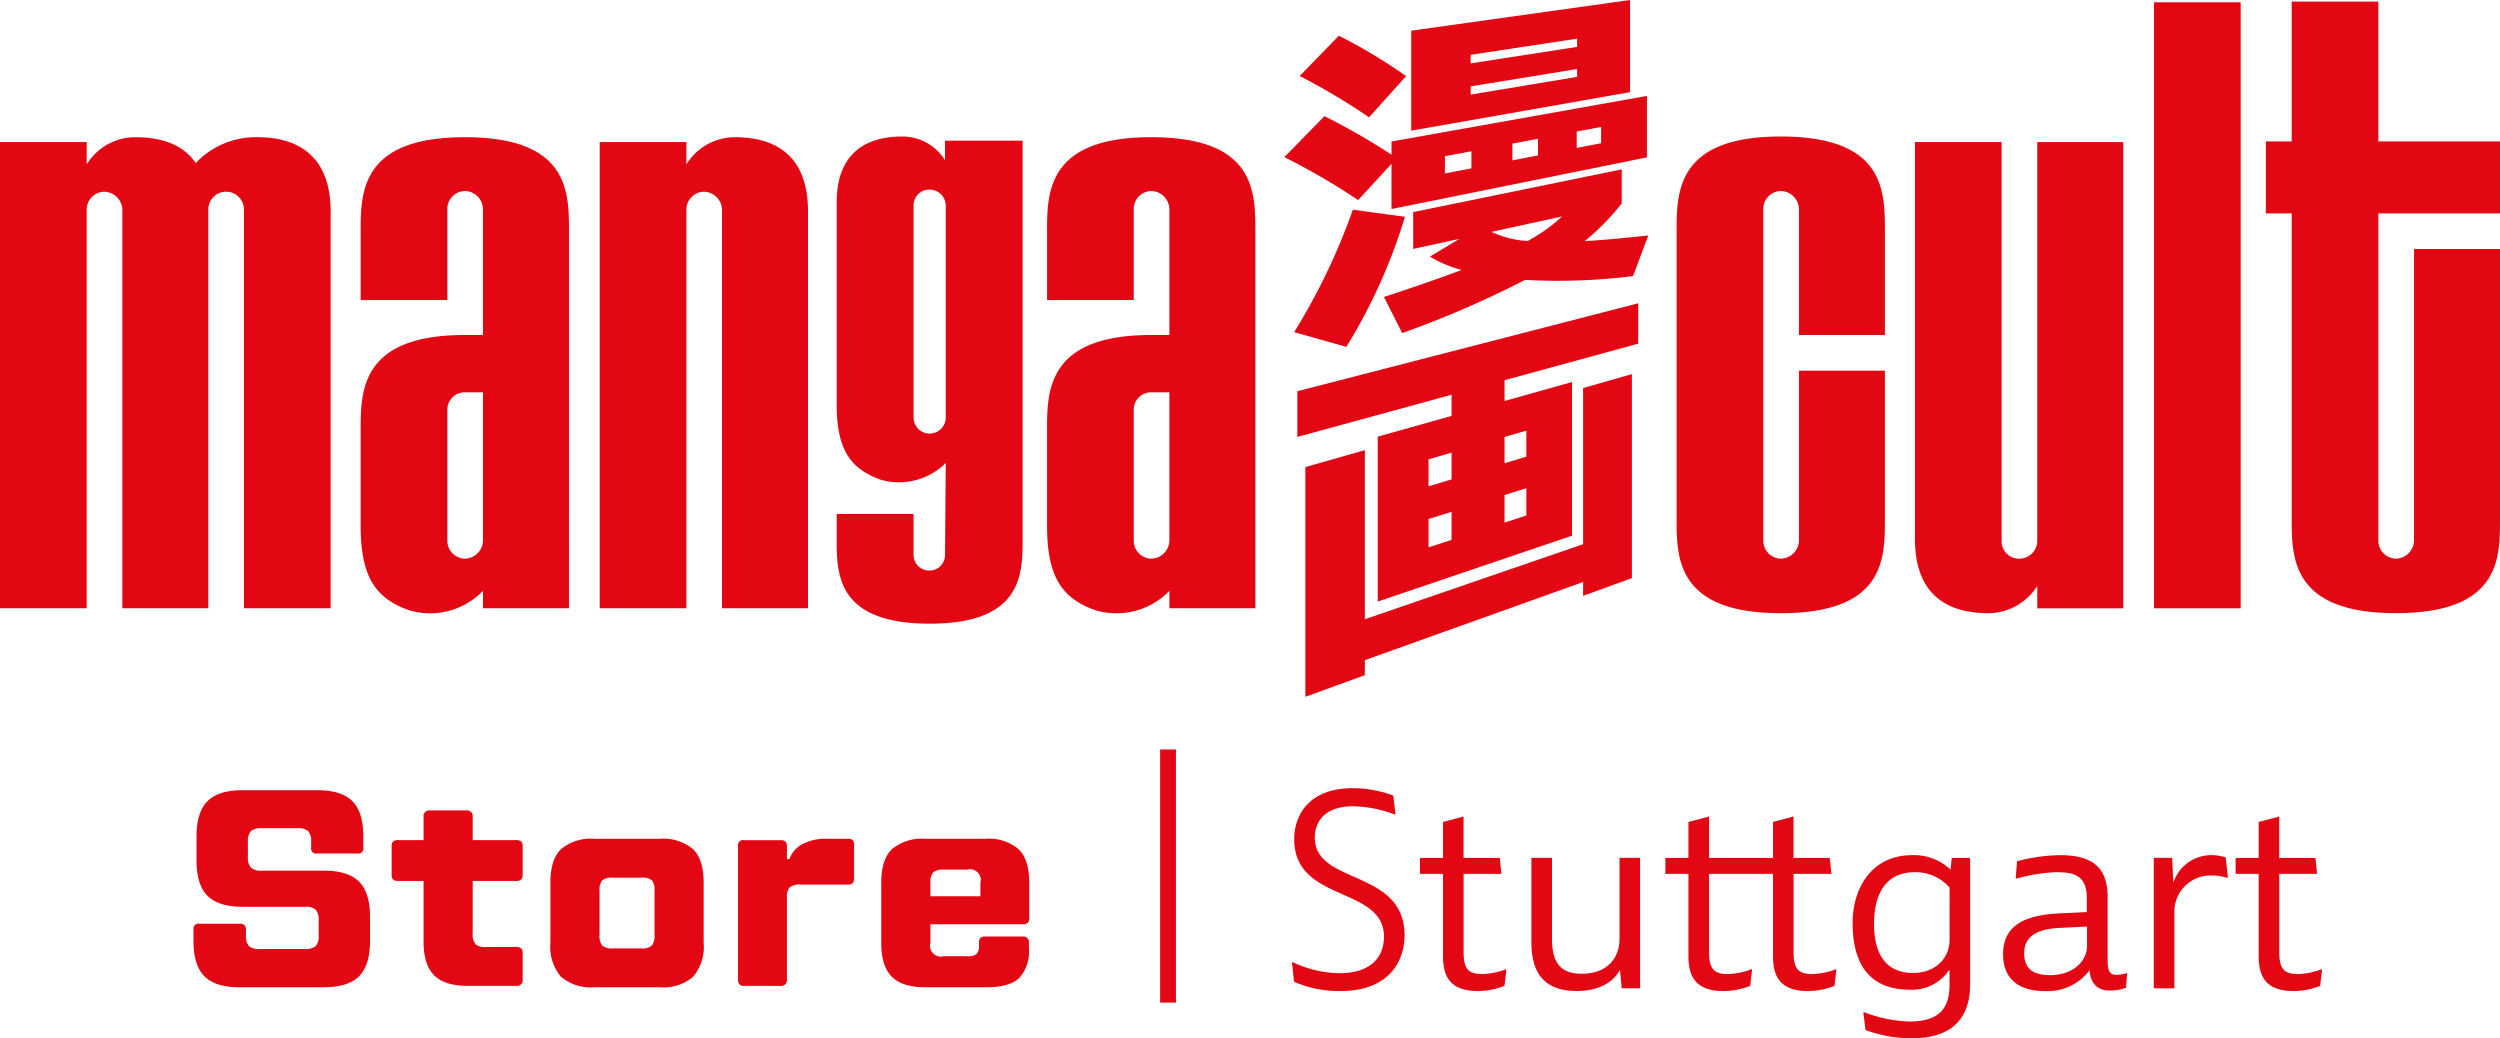
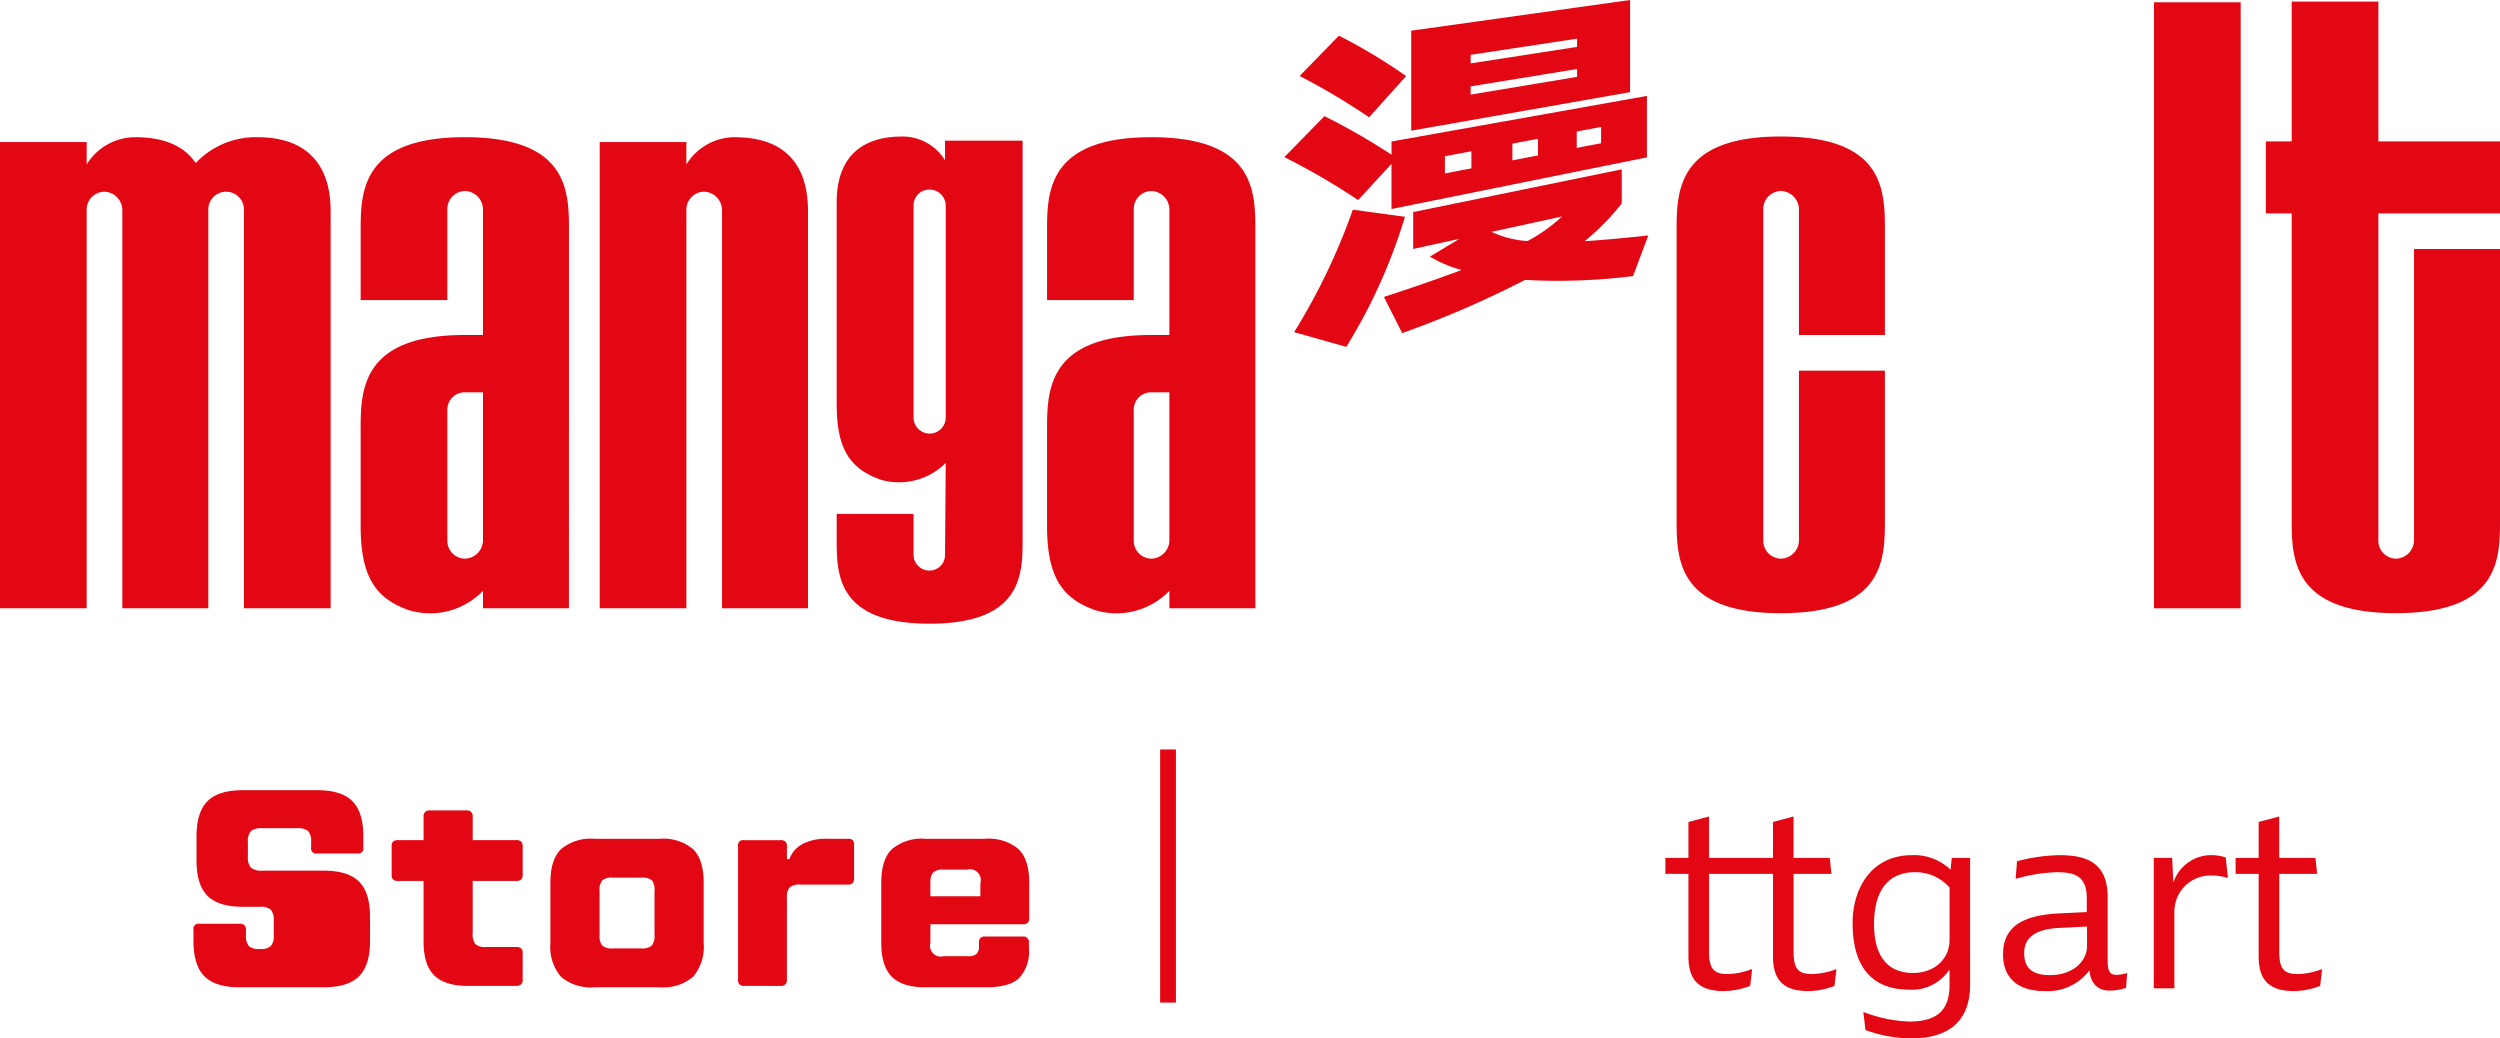
<svg xmlns="http://www.w3.org/2000/svg" width="340.637" height="141.472" viewBox="0 0 340.637 141.472">
  <defs>
    <style>
      .cls-1 {
        isolation: isolate;
      }

      .cls-2 {
        fill: #e20713;
      }
    </style>
  </defs>
  <g id="Gruppe_105" data-name="Gruppe 105" class="cls-1" transform="translate(-1.887 -283.789)">
    <g id="Layer_1" data-name="Layer 1" transform="translate(159.961 385.906)">
      <rect id="Rechteck_108" data-name="Rechteck 108" class="cls-2" width="2.152" height="34.491" />
      <g id="Gruppe_105-2" data-name="Gruppe 105" transform="translate(17.967 5.278)">
-         <path id="Pfad_620" data-name="Pfad 620" class="cls-2" d="M83.681,357.4h.112a15.224,15.224,0,0,0,6.36,1.494c4.115,0,6.059-2.055,6.059-4.974,0-6.919-12.231-4.6-12.231-13.279,0-3.327,2.058-6.956,7.968-6.956a15.792,15.792,0,0,1,5.536,1.009l.3,2.581h-.112a16.839,16.839,0,0,0-5.647-1.123c-4,0-5.236,2.208-5.236,4.266,0,6.508,12.231,4.227,12.231,13.316,0,3.441-2.058,7.593-8.717,7.593a15.177,15.177,0,0,1-6.358-1.272Z" transform="translate(-83.681 -333.688)" />
-         <path id="Pfad_621" data-name="Pfad 621" class="cls-2" d="M97.728,343.295v10.624c0,2.393.674,3.03,2.581,3.03a9.786,9.786,0,0,0,3.142-.637h.112l-.26,2.245a9.912,9.912,0,0,1-3.592.71c-3.741,0-4.787-1.907-4.787-4.75V343.295H91.781v-2.169h3.142v-4.9l2.8-.747v5.647h4.937l.224,2.169Z" transform="translate(-74.348 -331.625)" />
-         <path id="Pfad_622" data-name="Pfad 622" class="cls-2" d="M98.837,349.66V338.1h2.807v11.035c0,3.254,1.158,4.752,4.04,4.752,3.439,0,5.161-2.06,5.161-4.789v-11h2.8v17.767h-2.505l-.224-2.43-.039-.039c-.822,1.535-2.692,2.843-5.871,2.843C101.082,356.243,98.837,354.3,98.837,349.66Z" transform="translate(-66.218 -328.602)" />
        <path id="Pfad_623" data-name="Pfad 623" class="cls-2" d="M124.787,343.295v10.624c0,2.393.674,3.03,2.581,3.03a9.775,9.775,0,0,0,3.142-.637h.112l-.26,2.245a9.912,9.912,0,0,1-3.592.71c-3.741,0-4.787-1.907-4.787-4.75V343.295h-8.714v10.624c0,2.393.71,3.03,2.578,3.03a9.585,9.585,0,0,0,3.142-.637h.151l-.263,2.245a10.113,10.113,0,0,1-3.629.71c-3.738,0-4.787-1.907-4.787-4.75V343.295h-3.142v-2.169h3.142v-4.9l2.807-.747v5.647h8.714v-4.9l2.8-.747v5.647h4.937l.224,2.169Z" transform="translate(-56.444 -331.625)" />
        <path id="Pfad_624" data-name="Pfad 624" class="cls-2" d="M135.181,355.546c0,5.574-3.59,7.333-7.929,7.333a18.053,18.053,0,0,1-6.321-1.124l-.3-2.43h.112a18.652,18.652,0,0,0,6.173,1.27c3.889,0,5.46-1.644,5.46-4.974V353.6H132.3a6.076,6.076,0,0,1-5.385,2.656c-4.677,0-7.744-2.617-7.744-9.089,0-4.864,2.692-9.24,8.08-9.24a7.205,7.205,0,0,1,5.273,1.982l.151-1.608h2.505Zm-2.8-13.2a6.131,6.131,0,0,0-4.789-2.094c-2.916,0-5.5,1.758-5.5,7.07,0,4.3,1.8,6.657,5.314,6.657,2.955,0,4.974-1.946,4.974-4.49Z" transform="translate(-42.785 -328.802)" />
        <path id="Pfad_625" data-name="Pfad 625" class="cls-2" d="M130.6,338.752a24.054,24.054,0,0,1,5.8-.824c3.478,0,6.545.9,6.545,5.686v8.566c0,1.535.263,2.058,1.235,2.058a4.937,4.937,0,0,0,1.42-.263L145.455,356a6.681,6.681,0,0,1-2.284.375c-1.681,0-2.581-1.085-2.692-2.77a7.122,7.122,0,0,1-6.1,2.843c-3.741,0-5.684-1.832-5.684-5.013,0-3.928,2.916-5.312,7.554-5.572l3.855-.187v-1.907c0-3.256-1.984-3.517-4.227-3.517a22.432,22.432,0,0,0-5.314.861h-.149Zm9.539,11.521v-2.619l-3.741.187c-3.4.151-4.825,1.384-4.825,3.441,0,2.281,1.421,2.992,3.515,2.992C138.2,354.274,140.144,352.4,140.144,350.273Z" transform="translate(-31.81 -328.802)" />
        <path id="Pfad_626" data-name="Pfad 626" class="cls-2" d="M148.34,341h-.151a7.192,7.192,0,0,0-2.094-.3,4.91,4.91,0,0,0-5.049,4.9v10.473h-2.807V338.3h2.507l.148,3.254.039.037a5.423,5.423,0,0,1,5.124-3.665,6.577,6.577,0,0,1,1.982.3Z" transform="translate(-20.817 -328.802)" />
        <path id="Pfad_627" data-name="Pfad 627" class="cls-2" d="M149.366,343.295v10.624c0,2.393.674,3.03,2.581,3.03a9.786,9.786,0,0,0,3.142-.637h.114l-.263,2.245a9.91,9.91,0,0,1-3.59.71c-3.743,0-4.789-1.907-4.789-4.75V343.295h-3.142v-2.169h3.142v-4.9l2.8-.747v5.647h4.939l.224,2.169Z" transform="translate(-14.848 -331.625)" />
      </g>
    </g>
    <g id="Layer_2" data-name="Layer 2" transform="translate(1.887 283.789)">
      <g id="Gruppe_106" data-name="Gruppe 106">
        <path id="Pfad_628" data-name="Pfad 628" class="cls-2" d="M160.666,312.747v44.571a2.44,2.44,0,0,0,2.38,2.475,2.521,2.521,0,0,0,2.477-2.475V317.6h11.715v37.047c0,5.333-.192,12.571-14.192,12.571-13.9,0-14.19-7.238-14.19-12.571v-41.9h-3.523v-9.81h3.523V283.89h11.809v19.047h16.572v9.81Z" transform="translate(163.399 -283.673)" />
        <path id="Pfad_629" data-name="Pfad 629" class="cls-2" d="M138.253,366.505V283.934h11.809v82.571Z" transform="translate(155.241 -283.622)" />
-         <path id="Pfad_630" data-name="Pfad 630" class="cls-2" d="M139.786,356.308V353.26a7.929,7.929,0,0,1-6.668,3.715c-6.476,0-10-3.334-10-10.1V292.784h11.809v54.381a2.357,2.357,0,0,0,2.38,2.38,2.439,2.439,0,0,0,2.477-2.38V292.784H151.5v63.524Z" transform="translate(137.803 -273.424)" />
        <path id="Pfad_631" data-name="Pfad 631" class="cls-2" d="M122.22,357.383c-13.9,0-14.19-7.238-14.19-12.571V305.1c0-5.43.286-12.668,14.19-12.668,14,0,14.19,7.238,14.19,12.668v14.379H124.7V302.335a2.521,2.521,0,0,0-2.477-2.475,2.44,2.44,0,0,0-2.38,2.475v45.143a2.44,2.44,0,0,0,2.38,2.475,2.521,2.521,0,0,0,2.477-2.475V324.335H136.41v20.477C136.41,350.145,136.22,357.383,122.22,357.383Z" transform="translate(120.416 -273.832)" />
        <path id="Pfad_632" data-name="Pfad 632" class="cls-2" d="M123.035,303.945l3.323-.641v-2.215l-3.323.622Zm-5.275,1.02V302.7l-3.489.654v2.29Zm-1.418,11.663a22.525,22.525,0,0,0,4.7-3.345l-9.616,2.1a13.388,13.388,0,0,0,4.92,1.248m-7.761-19.951,14.5-2.415v-1.074l-14.5,2.37Zm0-4.251,14.5-2.249V289.06l-14.5,2.2Zm.1,14.3v-2.327l-3.611.676v2.346Zm-.1-6.556-8.1,1.423V287.969l29.819-4.18v12.558Zm24.2,15.7-2.07,5.531a81.668,81.668,0,0,1-14.715.523,136.188,136.188,0,0,1-16.745,7.247l-2.486-4.922q5.814-1.9,10.583-3.674a17.264,17.264,0,0,1-4.32-1.823l4.01-2.417-6.289,1.371v-5.023l28.416-5.82v4.649a32.656,32.656,0,0,1-5.049,5.131c1.963-.11,4.866-.366,8.665-.773m-47.5-21.731,5.348-5.49a74.2,74.2,0,0,1,9.16,5.508l-5.049,5.611a90.929,90.929,0,0,0-9.459-5.628M99.63,313.324a74.581,74.581,0,0,1-7.989,17.728l-7.109-2.006a85.6,85.6,0,0,0,8-16.686Zm-6.375-2.273A93.583,93.583,0,0,0,83.2,305.2l5.462-5.585a89.971,89.971,0,0,1,9.141,5.254v-1.8l34.8-6.209v8.372L105.07,310.8l-7.272,1.47V306.11Z" transform="translate(91.8 -283.789)" />
-         <path id="Pfad_633" data-name="Pfad 633" class="cls-2" d="M112.253,329.116v3.754l2.97-.968v-3.723Zm0-4.332,2.97-.9v-3.549l-2.97.874Zm-10.357,7.6v3.861l3.138-1.022V331.4Zm0-4.451,3.138-.953v-3.648l-3.138.923ZM93.219,323v23.038l29.738-10.225V314.537l6.648-1.894v27.792l-6.648,2.417v-1.887L93.219,351.616v2.042l-8.105,2.949v-31.3Zm8.678,18.283-6.924,2.348V321.161l10.062-2.828v-2.882L84.018,321.2v-6.229l46.448-11.982v5.5l-18.212,4.982V316.3l9.194-2.585v20.937Z" transform="translate(92.748 -261.665)" />
        <path id="Pfad_634" data-name="Pfad 634" class="cls-2" d="M96.555,356.664H84.84v-2.38a10.011,10.011,0,0,1-10,2.667c-4.761-1.618-6.666-4.763-6.666-11.523V332.094c0-5.333.284-12.668,14.19-12.668H84.84V302.283a2.521,2.521,0,0,0-2.475-2.475,2.438,2.438,0,0,0-2.38,2.475v12.382H68.175v-9.618c0-5.333.284-12.571,14.19-12.571,14,0,14.19,7.238,14.19,12.571ZM84.84,327.236H82.365a2.357,2.357,0,0,0-2.38,2.38v17.81a2.438,2.438,0,0,0,2.38,2.475,2.521,2.521,0,0,0,2.475-2.475Z" transform="translate(74.493 -273.781)" />
        <path id="Pfad_635" data-name="Pfad 635" class="cls-2" d="M67.522,358.811c-12.382,0-12.666-6.476-12.666-11.237v-3.715H65.331v5.62a2.136,2.136,0,0,0,2.191,2.094,2.112,2.112,0,0,0,2.094-2.094l.1-12.571a9,9,0,0,1-8.859,2.286c-4.285-1.524-6-4.285-6-10.286V301.384c0-5.906,3.142-8.953,8.951-8.953a6.8,6.8,0,0,1,5.809,3.239V293H80.188v54.57C80.188,352.335,79.9,358.811,67.522,358.811Zm2.191-57.045a2.2,2.2,0,0,0-2.191-2.1,2.137,2.137,0,0,0-2.191,2.1v28.952a2.191,2.191,0,0,0,4.382,0Z" transform="translate(59.147 -273.831)" />
        <path id="Pfad_636" data-name="Pfad 636" class="cls-2" d="M56.521,356.664V302.38a2.522,2.522,0,0,0-2.477-2.477,2.44,2.44,0,0,0-2.38,2.477v54.284H39.854V293.14H51.663v3.048a7.766,7.766,0,0,1,6.571-3.713c6.573,0,10,3.429,10,10.094v54.095Z" transform="translate(41.86 -273.781)" />
        <path id="Pfad_637" data-name="Pfad 637" class="cls-2" d="M53.1,356.664H41.387v-2.38a10.011,10.011,0,0,1-10,2.667c-4.763-1.618-6.668-4.763-6.668-11.523V332.094c0-5.333.286-12.668,14.19-12.668h2.477V302.283a2.521,2.521,0,0,0-2.477-2.475,2.44,2.44,0,0,0-2.38,2.475v12.382H24.72v-9.618c0-5.333.286-12.571,14.19-12.571,14,0,14.192,7.238,14.192,12.571ZM41.387,327.236H38.91a2.358,2.358,0,0,0-2.38,2.38v17.81a2.44,2.44,0,0,0,2.38,2.475,2.521,2.521,0,0,0,2.477-2.475Z" transform="translate(24.422 -273.781)" />
        <path id="Pfad_638" data-name="Pfad 638" class="cls-2" d="M35.124,356.664V302.38a2.428,2.428,0,1,0-4.855-.1v54.381H18.554V302.38a2.522,2.522,0,0,0-2.477-2.477,2.44,2.44,0,0,0-2.38,2.477v54.284H1.887V293.14H13.7v3.048a7.766,7.766,0,0,1,6.571-3.713c3.906,0,6.668,1.143,8.286,3.523a11.223,11.223,0,0,1,8.381-3.523c6.476,0,10,3.429,10,10.094v54.095Z" transform="translate(-1.887 -273.781)" />
      </g>
      <g id="Gruppe_107" data-name="Gruppe 107" transform="translate(26.363 107.671)">
        <path id="Pfad_639" data-name="Pfad 639" class="cls-2" d="M64.373,348.539v2.535a1.475,1.475,0,0,0,1.816,1.814h3.327a1.692,1.692,0,0,0,1.134-.3,1.3,1.3,0,0,0,.34-1.02v-.491a.971.971,0,0,1,.189-.663.9.9,0,0,1,.68-.209h5.069a.77.77,0,0,1,.869.872v.755a5.309,5.309,0,0,1-1.341,4.046q-1.343,1.249-4.483,1.248H63.692q-3.141,0-4.576-1.438t-1.438-4.576v-8.245q0-3.138,1.438-4.556a6.315,6.315,0,0,1,4.576-1.418h8.131a6.319,6.319,0,0,1,4.576,1.418q1.437,1.417,1.438,4.556v4.843a.837.837,0,0,1-.209.641.958.958,0,0,1-.661.189Zm1.816-7.449a2.051,2.051,0,0,0-1.438.377,2.122,2.122,0,0,0-.379,1.476v1.776H71.18v-1.776a1.494,1.494,0,0,0-1.853-1.853Z" transform="translate(36.036 -330.273)" />
        <path id="Pfad_640" data-name="Pfad 640" class="cls-2" d="M49.443,356.935a.846.846,0,0,1-.644-.207.976.976,0,0,1-.187-.663V337.911a.7.7,0,0,1,.831-.831H54.4a.964.964,0,0,1,.663.189.837.837,0,0,1,.207.641v1.741h.342a3.718,3.718,0,0,1,1.739-2.023,6.8,6.8,0,0,1,3.4-.738h2.837a.888.888,0,0,1,.644.189.9.9,0,0,1,.189.644v4.537a.971.971,0,0,1-.189.663.843.843,0,0,1-.644.207H57.122a2.122,2.122,0,0,0-1.476.379,2.05,2.05,0,0,0-.379,1.438v11.119a.767.767,0,0,1-.87.87Z" transform="translate(25.589 -330.273)" />
        <path id="Pfad_641" data-name="Pfad 641" class="cls-2" d="M42.746,357.124a6.254,6.254,0,0,1-4.576-1.438,6.26,6.26,0,0,1-1.438-4.576v-8.245q0-3.138,1.438-4.556a6.319,6.319,0,0,1,4.576-1.418H51.6a6.319,6.319,0,0,1,4.576,1.418q1.437,1.417,1.438,4.556v8.245a6.26,6.26,0,0,1-1.438,4.576,6.254,6.254,0,0,1-4.576,1.438ZM49.1,351.83a2.039,2.039,0,0,0,1.438-.379,2.116,2.116,0,0,0,.379-1.474V344a2.125,2.125,0,0,0-.359-1.457,2.125,2.125,0,0,0-1.457-.359H45.243a2.13,2.13,0,0,0-1.438.359A2.046,2.046,0,0,0,43.426,344v5.975a2.116,2.116,0,0,0,.379,1.474,2.039,2.039,0,0,0,1.438.379Z" transform="translate(11.901 -330.273)" />
        <path id="Pfad_642" data-name="Pfad 642" class="cls-2" d="M37.725,344.7v7.148a2.116,2.116,0,0,0,.379,1.474,2.039,2.039,0,0,0,1.438.379h4.122a.975.975,0,0,1,.663.189.843.843,0,0,1,.207.644v3.592a.768.768,0,0,1-.87.87H37.045q-3.141,0-4.576-1.438t-1.438-4.576V344.7h-3.48a.958.958,0,0,1-.661-.189.831.831,0,0,1-.209-.644v-3.9a.829.829,0,0,1,.209-.641.958.958,0,0,1,.661-.189h3.48v-3.177a.767.767,0,0,1,.87-.87h4.954a.768.768,0,0,1,.87.87v3.177h5.938a.964.964,0,0,1,.663.189.837.837,0,0,1,.207.641v3.9a.839.839,0,0,1-.207.644.964.964,0,0,1-.663.189Z" transform="translate(0.32 -332.338)" />
-         <path id="Pfad_643" data-name="Pfad 643" class="cls-2" d="M20.414,360.667q-3.29,0-4.784-1.494t-1.494-4.821V352.84a.7.7,0,0,1,.831-.833h5.447a.958.958,0,0,1,.661.189.843.843,0,0,1,.209.644v.719a2.125,2.125,0,0,0,.4,1.494,2.125,2.125,0,0,0,1.494.4H29.3a2.121,2.121,0,0,0,1.494-.4,2.124,2.124,0,0,0,.4-1.494v-1.967a2.12,2.12,0,0,0-.4-1.494,2.12,2.12,0,0,0-1.494-.4H20.829q-3.29,0-4.784-1.494t-1.494-4.785v-3.327q0-3.29,1.494-4.784t4.784-1.494H31q3.29,0,4.784,1.494t1.494,4.784v1.513a.7.7,0,0,1-.833.831H31a.7.7,0,0,1-.833-.831v-.719a2.121,2.121,0,0,0-.4-1.494,2.124,2.124,0,0,0-1.494-.4H23.438a2.129,2.129,0,0,0-1.474.4,2.052,2.052,0,0,0-.415,1.494v2a2.066,2.066,0,0,0,.415,1.476,2.07,2.07,0,0,0,1.474.415h8.473q3.29,0,4.784,1.494t1.494,4.785v3.291q0,3.328-1.494,4.821t-4.784,1.494Z" transform="translate(-14.136 -333.816)" />
+         <path id="Pfad_643" data-name="Pfad 643" class="cls-2" d="M20.414,360.667q-3.29,0-4.784-1.494t-1.494-4.821V352.84a.7.7,0,0,1,.831-.833h5.447a.958.958,0,0,1,.661.189.843.843,0,0,1,.209.644v.719a2.125,2.125,0,0,0,.4,1.494,2.125,2.125,0,0,0,1.494.4a2.121,2.121,0,0,0,1.494-.4,2.124,2.124,0,0,0,.4-1.494v-1.967a2.12,2.12,0,0,0-.4-1.494,2.12,2.12,0,0,0-1.494-.4H20.829q-3.29,0-4.784-1.494t-1.494-4.785v-3.327q0-3.29,1.494-4.784t4.784-1.494H31q3.29,0,4.784,1.494t1.494,4.784v1.513a.7.7,0,0,1-.833.831H31a.7.7,0,0,1-.833-.831v-.719a2.121,2.121,0,0,0-.4-1.494,2.124,2.124,0,0,0-1.494-.4H23.438a2.129,2.129,0,0,0-1.474.4,2.052,2.052,0,0,0-.415,1.494v2a2.066,2.066,0,0,0,.415,1.476,2.07,2.07,0,0,0,1.474.415h8.473q3.29,0,4.784,1.494t1.494,4.785v3.291q0,3.328-1.494,4.821t-4.784,1.494Z" transform="translate(-14.136 -333.816)" />
      </g>
    </g>
  </g>
</svg>